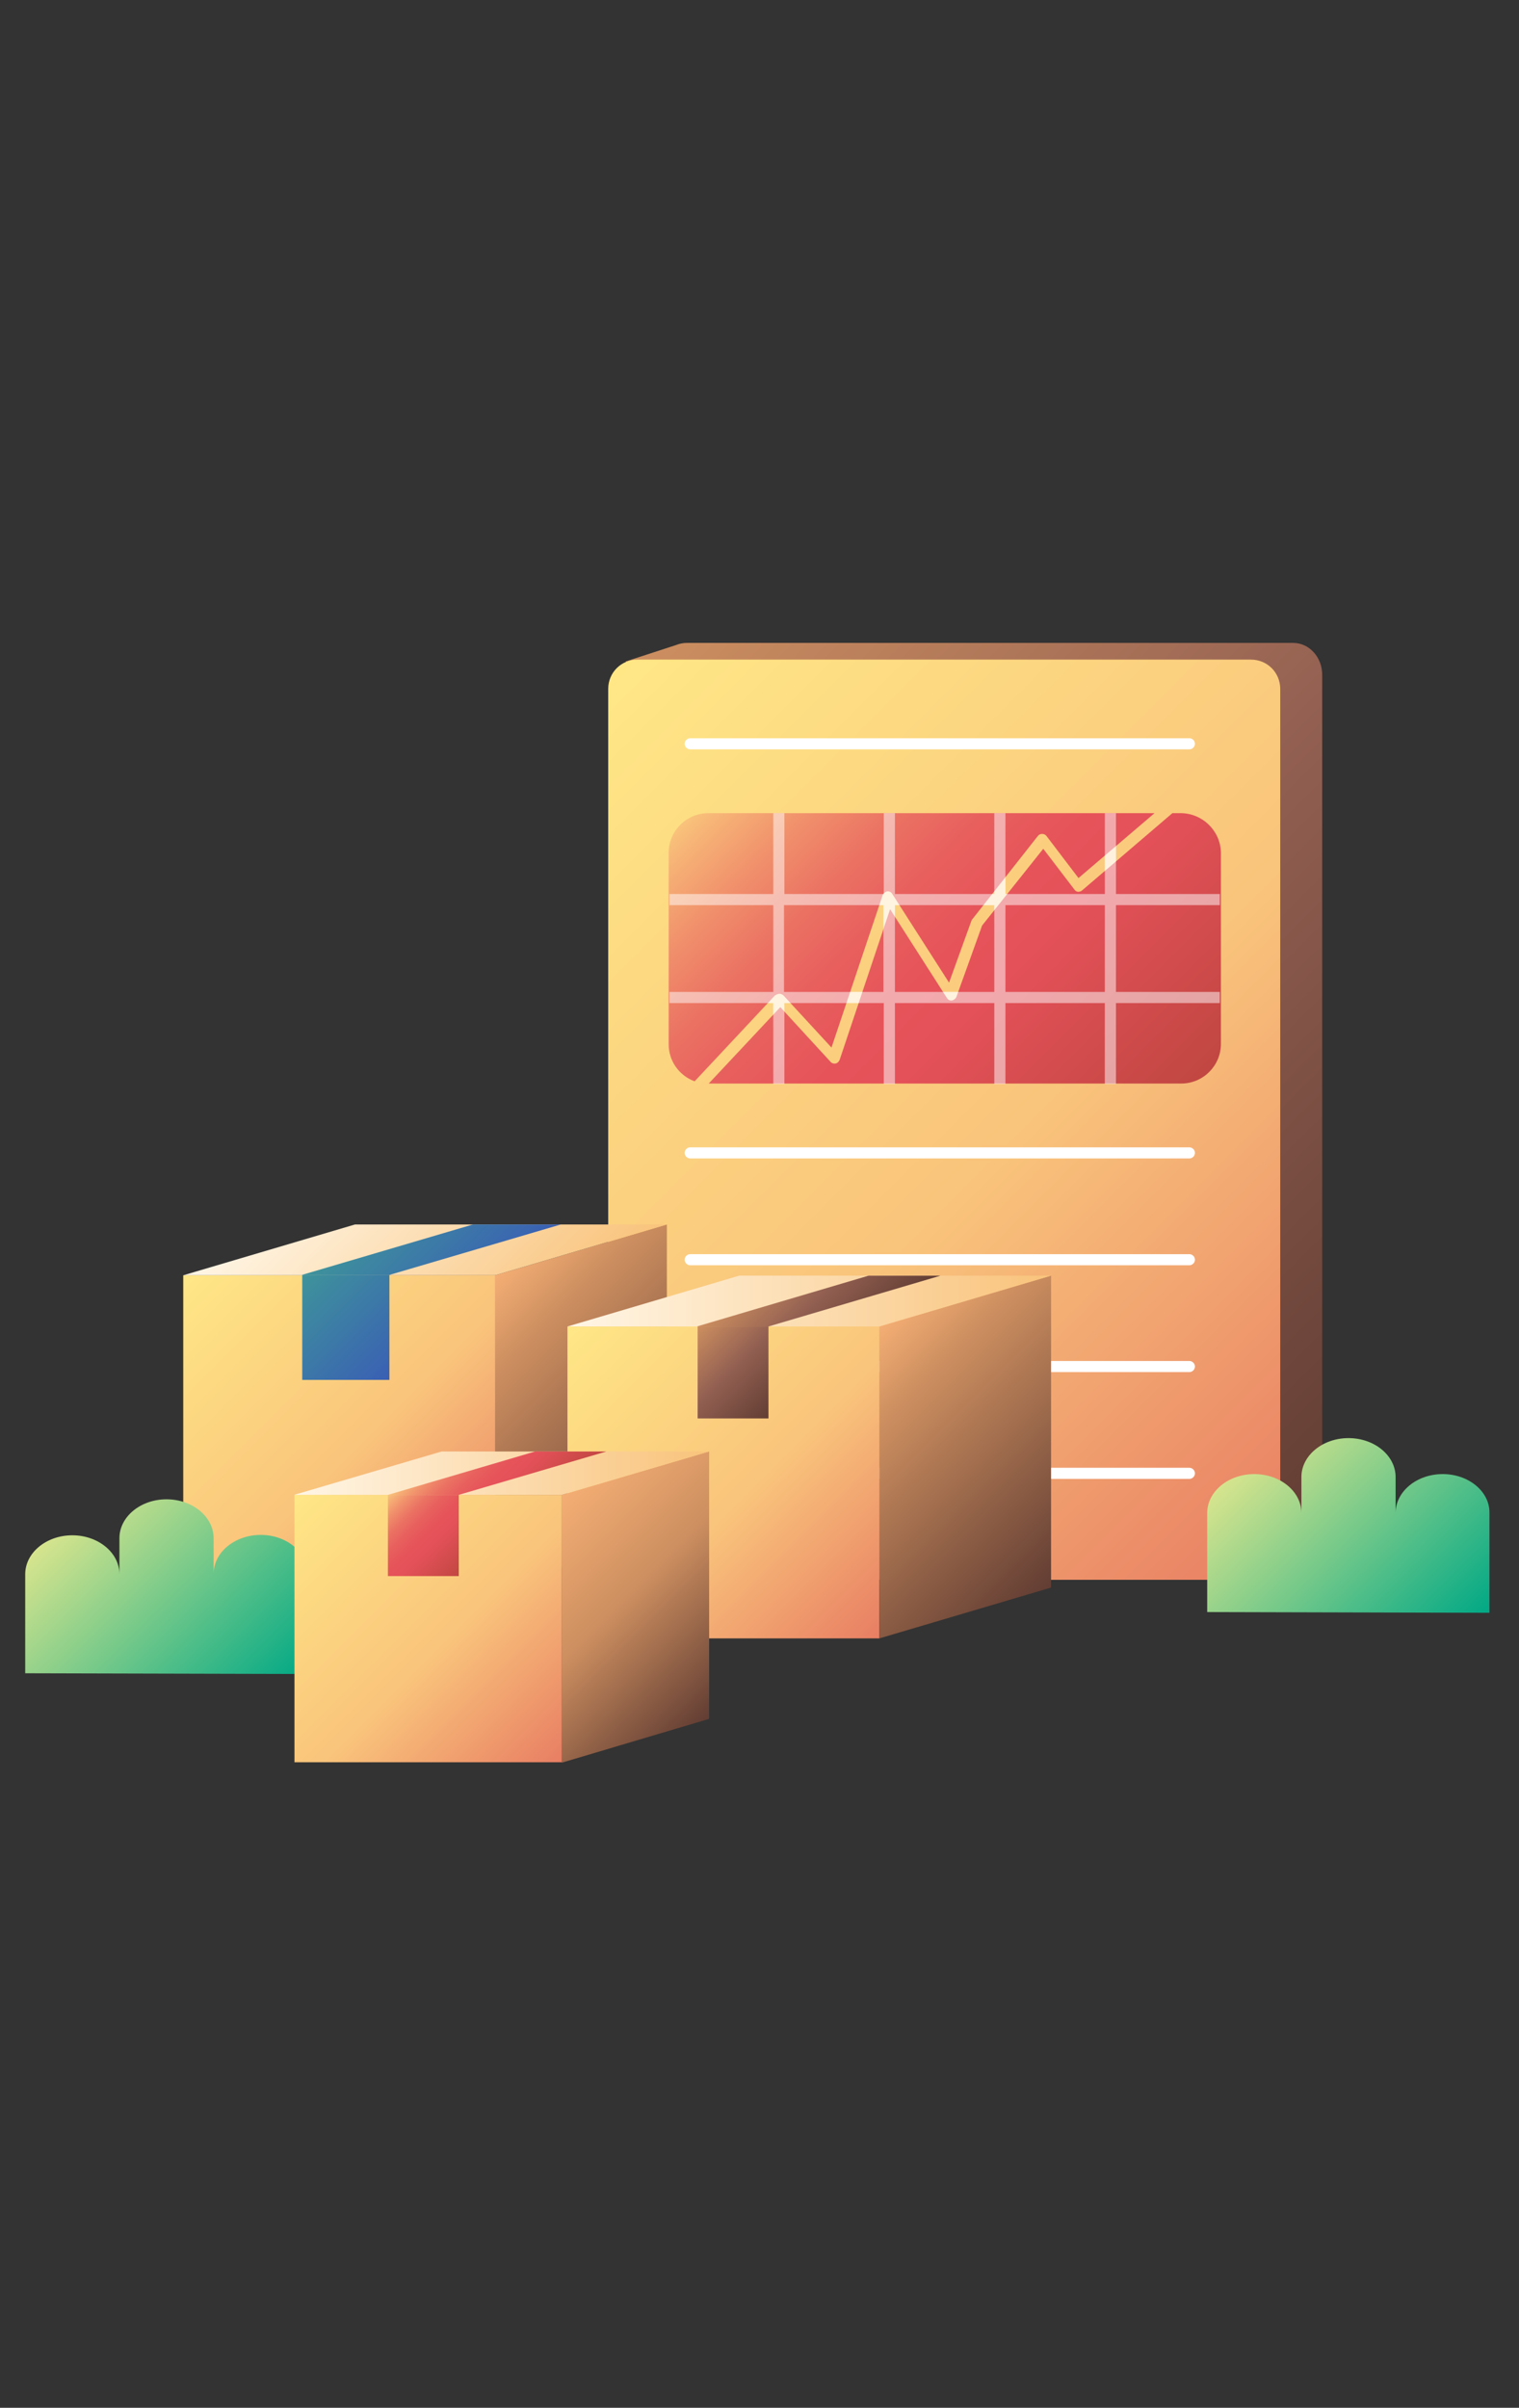
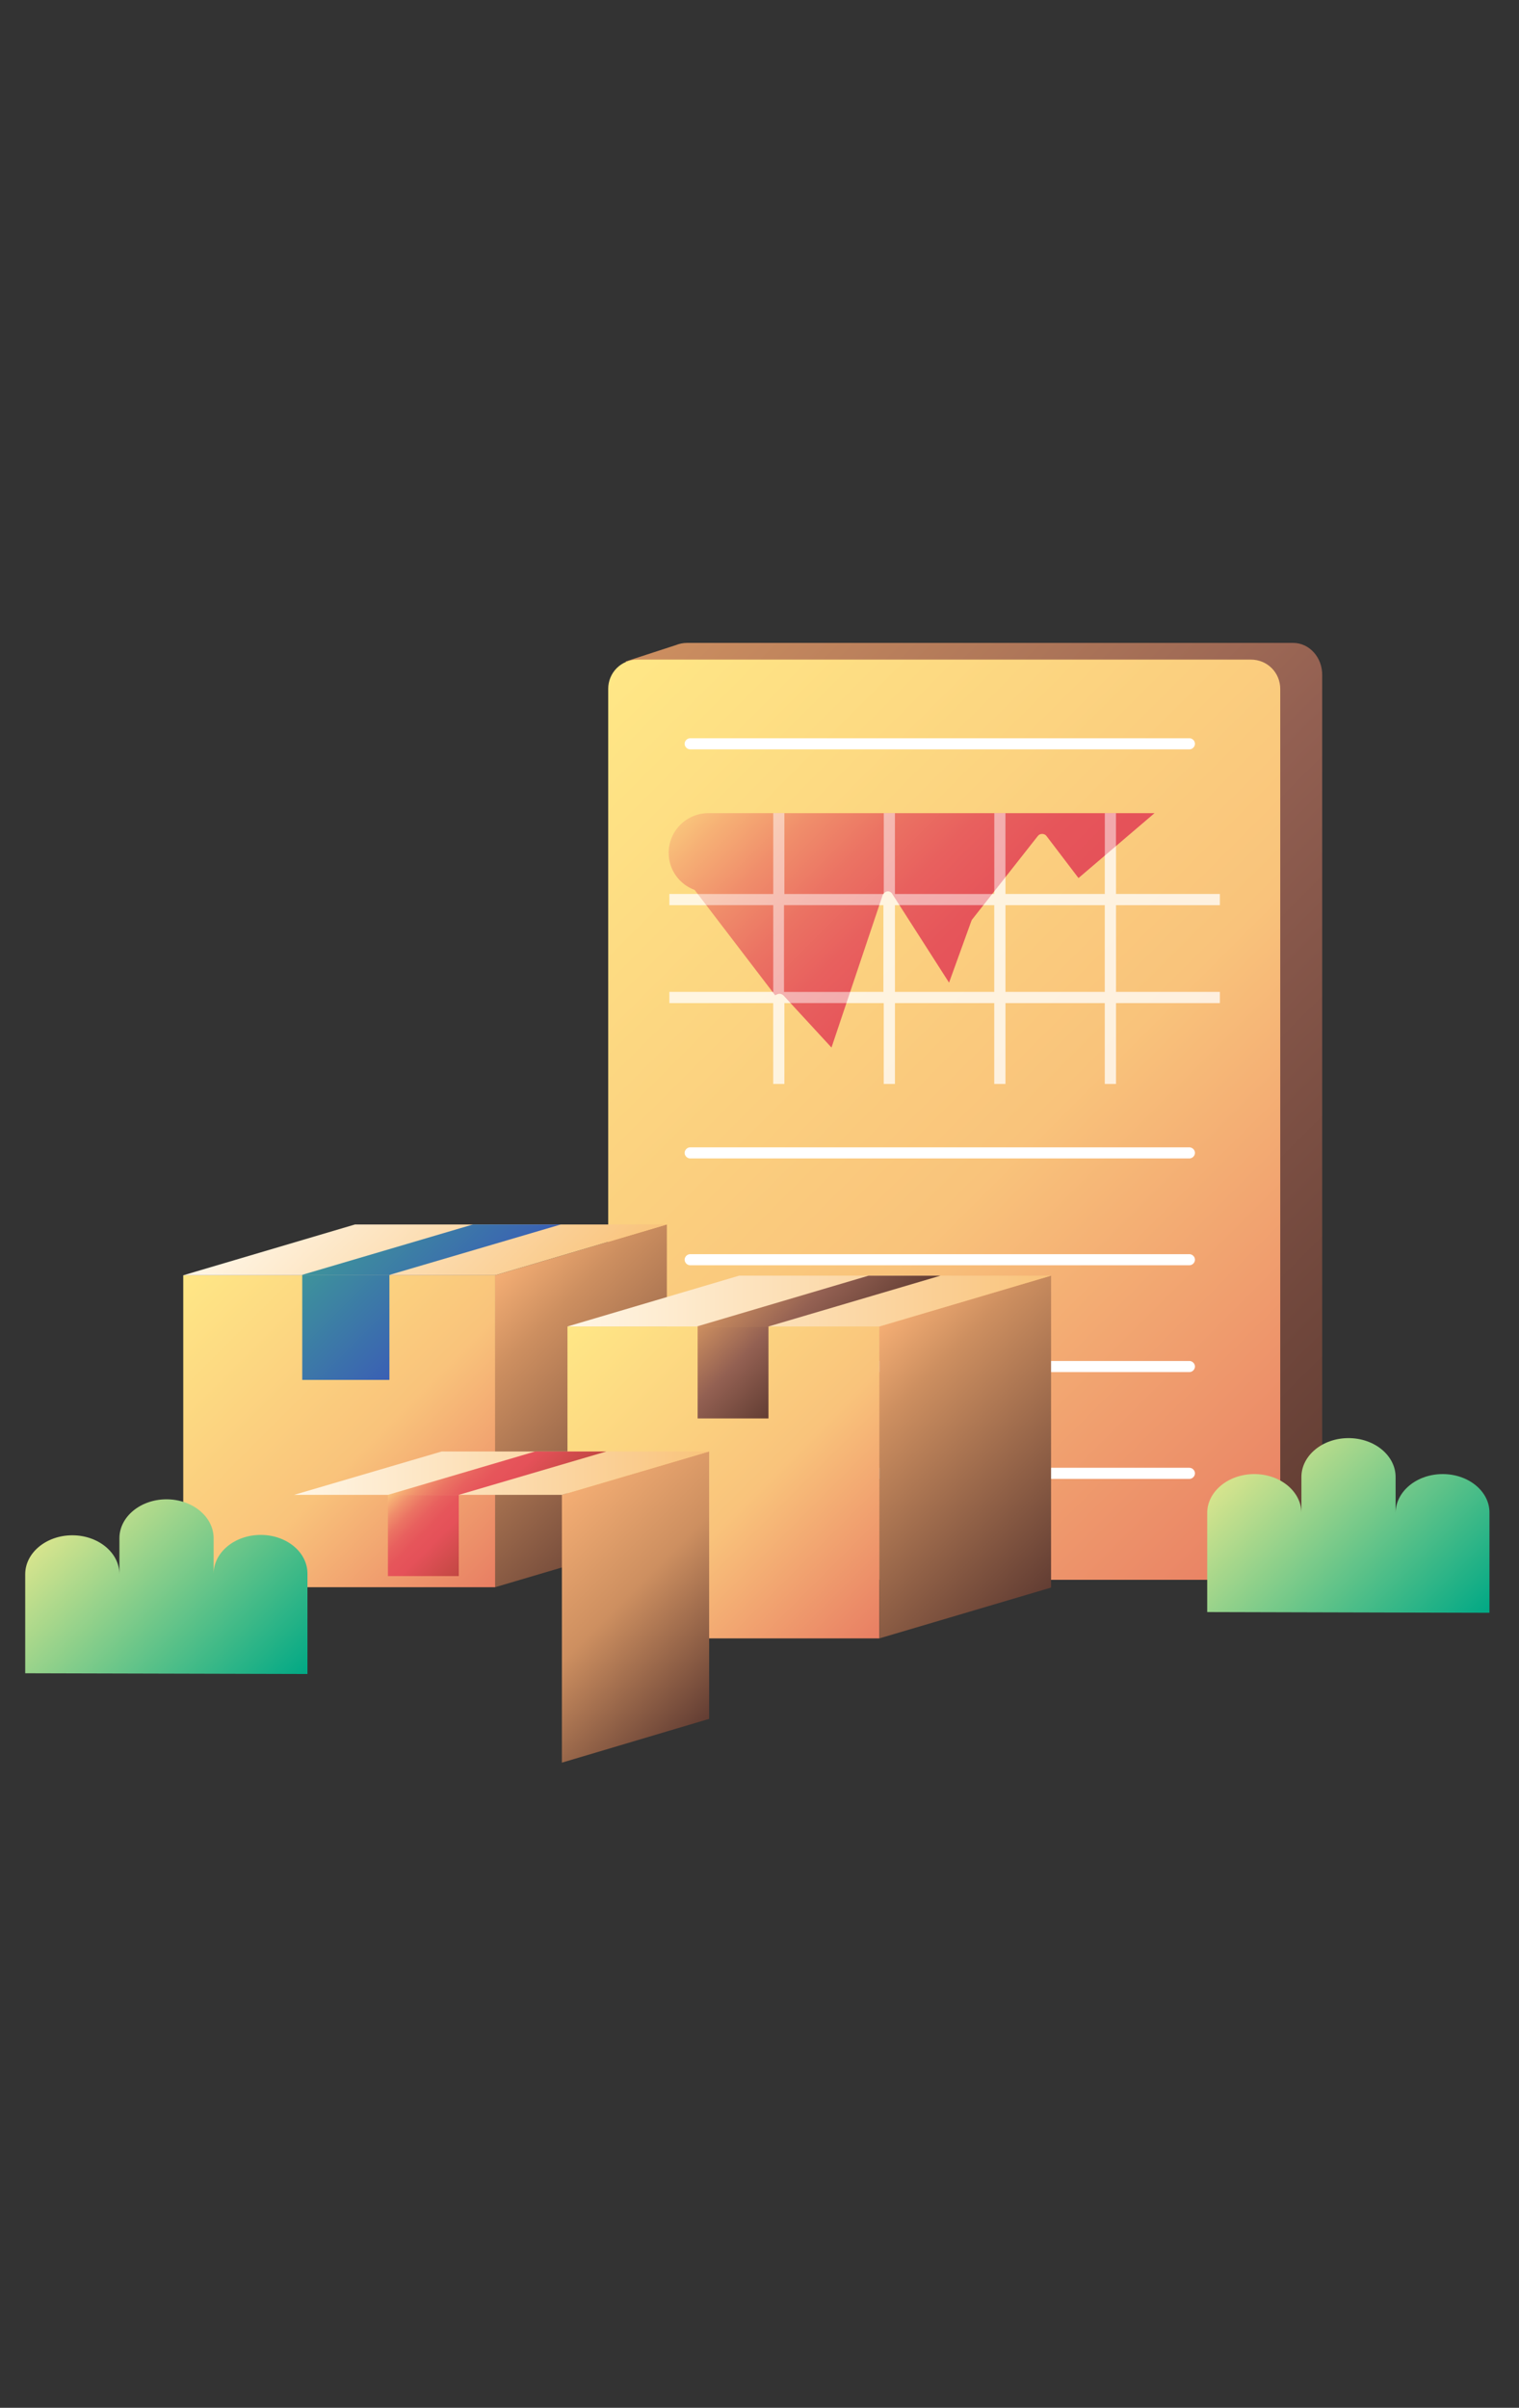
<svg xmlns="http://www.w3.org/2000/svg" id="eEogIYDrHBh1" viewBox="0 0 241 382" shape-rendering="geometricPrecision" text-rendering="geometricPrecision">
  <rect x="0" y="0" width="241" height="382" fill="#333333" stroke="none" />
  <style>#eEogIYDrHBh14 {animation-name: eEogIYDrHBh14__m, eEogIYDrHBh14_c_o;animation-duration: 6000ms;animation-fill-mode: forwards;animation-timing-function: linear;animation-direction: reverse;animation-iteration-count: infinite;}@keyframes eEogIYDrHBh14__m { 0% {d: path('M131.633,168.492C131.869,168.727,132.163,168.845,132.457,168.786C132.751,168.727,132.987,168.492,133.105,168.198L141.107,144.307L150.11,158.371C150.287,158.665,150.64,158.783,150.934,158.783C151.287,158.724,151.522,158.547,151.64,158.194L155.7,146.897L165.35,134.657L170.293,141.13C170.47,141.306,170.646,141.424,170.882,141.483C171.117,141.483,171.352,141.424,171.529,141.248L185.769,129.067C185.828,129.067,185.828,129.008,185.828,129.008L183.298,129.008L171.235,139.306L166.174,132.657C165.998,132.421,165.762,132.304,165.468,132.304C165.174,132.304,164.939,132.421,164.762,132.657L154.347,145.896C154.288,145.955,154.229,146.073,154.229,146.132L150.699,155.9L141.696,141.836C141.519,141.542,141.166,141.424,140.872,141.424C140.519,141.483,140.224,141.718,140.166,142.013L132.045,166.197L124.455,157.959C124.278,157.782,124.043,157.665,123.807,157.665C123.572,157.665,123.337,157.782,123.16,157.959L110.273,171.552C110.921,171.787,111.627,171.905,112.333,171.905C112.333,171.905,123.69,159.783,123.69,159.783L131.633,168.492Z')} 25% {d: path('M131.633,168.492C131.869,168.727,132.163,168.845,132.457,168.786C132.751,168.727,132.987,168.492,133.105,168.198L141.107,144.307L150.11,158.371C150.287,158.665,150.64,158.783,150.934,158.783C151.287,158.724,151.522,158.547,151.64,158.194L155.7,146.897L165.35,134.657L170.293,141.13C170.47,141.306,170.646,141.424,170.882,141.483C171.117,141.483,171.352,141.424,171.529,141.248L185.769,129.067C185.828,129.067,185.828,129.008,185.828,129.008L183.298,129.008L171.235,139.306L166.174,132.657C165.998,132.421,165.762,132.304,165.468,132.304C165.174,132.304,164.939,132.421,164.762,132.657L154.347,145.896C154.288,145.955,154.229,146.073,154.229,146.132L150.699,155.9L141.696,141.836C141.519,141.542,141.166,141.424,140.872,141.424C140.519,141.483,140.224,141.718,140.166,142.013L132.045,166.197L124.455,157.959C124.278,157.782,124.043,157.665,123.807,157.665C123.572,157.665,123.337,157.782,123.16,157.959L110.273,171.552C110.921,171.787,111.627,171.905,112.333,171.905C112.333,171.905,123.69,159.783,123.69,159.783L131.633,168.492Z')} 33.333% {d: path('M131.633,168.492C131.869,168.727,132.163,168.845,132.457,168.786C132.751,168.727,132.987,168.492,133.105,168.198L141.107,144.307L150.11,158.371C150.287,158.665,150.64,158.783,150.934,158.783C151.287,158.724,151.522,158.547,151.64,158.194L155.7,146.897L165.35,134.657L170.293,141.13C170.47,141.306,170.646,141.424,170.882,141.483C171.117,141.483,171.352,141.424,171.529,141.248L172.125,140.771C172.184,140.771,172.184,140.712,172.184,140.712L171.25,139.306L171.235,139.306L166.174,132.657C165.998,132.421,165.762,132.304,165.468,132.304C165.174,132.304,164.939,132.421,164.762,132.657L154.347,145.896C154.288,145.955,154.229,146.073,154.229,146.132L150.699,155.9L141.696,141.836C141.519,141.542,141.166,141.424,140.872,141.424C140.519,141.483,140.224,141.718,140.166,142.013L132.045,166.197L124.455,157.959C124.278,157.782,124.043,157.665,123.807,157.665C123.572,157.665,123.337,157.782,123.16,157.959L110.273,171.552C110.921,171.787,111.627,171.905,112.333,171.905C112.333,171.905,123.69,159.783,123.69,159.783L131.633,168.492Z')} 41.667% {d: path('M131.633,168.492C131.869,168.727,132.163,168.845,132.457,168.786C132.751,168.727,132.987,168.492,133.105,168.198L141.107,144.307L150.11,158.371C150.287,158.665,150.64,158.783,150.934,158.783C151.287,158.724,151.522,158.547,151.64,158.194L155.7,146.897L165.35,134.657L165.109,134.481C165.286,134.657,165.462,134.775,165.698,134.834C165.933,134.834,166.168,134.775,166.345,134.599L166.941,134.122C167,134.122,167,134.063,167,134.063L166.066,132.657L166.051,132.657L166.174,132.657C165.998,132.421,165.762,132.304,165.468,132.304C165.174,132.304,164.939,132.421,164.762,132.657L154.347,145.896C154.288,145.955,154.229,146.073,154.229,146.132L150.699,155.9L141.696,141.836C141.519,141.542,141.166,141.424,140.872,141.424C140.519,141.483,140.224,141.718,140.166,142.013L132.045,166.197L124.455,157.959C124.278,157.782,124.043,157.665,123.807,157.665C123.572,157.665,123.337,157.782,123.16,157.959L110.273,171.552C110.921,171.787,111.627,171.905,112.333,171.905C112.333,171.905,123.69,159.783,123.69,159.783L131.633,168.492Z')} 50% {d: path('M131.633,168.492C131.869,168.727,132.163,168.845,132.457,168.786C132.751,168.727,132.987,168.492,133.105,168.198L141.107,144.307L150.11,158.371C150.287,158.665,150.64,158.783,150.934,158.783C151.287,158.724,151.522,158.547,151.64,158.194L155.7,146.897L155.225,146.825L154.984,146.649C155.161,146.825,155.727,146.651,155.334,146.756C155.569,146.756,155.804,146.697,155.981,146.521L156.576,146.044C156.635,146.044,156.635,145.985,156.635,145.985L155.942,144.825L155.926,144.825L156.049,144.825C155.873,144.589,156.083,144.22,155.789,144.22C155.495,144.22,154.701,145.211,154.524,145.447L154.347,145.896C154.288,145.955,154.229,146.073,154.229,146.132L150.699,155.9L141.696,141.836C141.519,141.542,141.166,141.424,140.872,141.424C140.519,141.483,140.224,141.718,140.166,142.013L132.045,166.197L124.455,157.959C124.278,157.782,124.043,157.665,123.807,157.665C123.572,157.665,123.337,157.782,123.16,157.959L110.273,171.552C110.921,171.787,111.627,171.905,112.333,171.905C112.333,171.905,123.69,159.783,123.69,159.783L131.633,168.492Z')} 58.333% {d: path('M131.633,168.492C131.869,168.727,132.163,168.845,132.457,168.786C132.751,168.727,132.987,168.492,133.105,168.198L141.107,144.307L150.11,158.371C150.287,158.665,150.64,158.783,150.934,158.783C151.287,158.724,151.522,158.547,151.64,158.194L150.957,158.577L150.482,158.505L150.241,158.329C150.418,158.505,150.983,158.331,150.59,158.436C150.825,158.436,151.06,158.377,151.237,158.201L151.833,157.724C151.892,157.724,151.892,157.665,151.892,157.665L151.198,156.505L151.183,156.505L151.306,156.505C151.13,156.269,151.34,155.9,151.046,155.9C150.752,155.9,149.957,156.891,149.78,157.127L149.604,157.576C149.545,157.635,149.486,157.753,149.486,157.812L150.699,155.9L141.696,141.836C141.519,141.542,141.166,141.424,140.872,141.424C140.519,141.483,140.224,141.718,140.166,142.013L132.045,166.197L124.455,157.959C124.278,157.782,124.043,157.665,123.807,157.665C123.572,157.665,123.337,157.782,123.16,157.959L110.273,171.552C110.921,171.787,111.627,171.905,112.333,171.905C112.333,171.905,123.69,159.783,123.69,159.783L131.633,168.492Z')} 66.667% {d: path('M131.633,168.492C131.869,168.727,132.163,168.845,132.457,168.786C132.751,168.727,132.987,168.492,133.105,168.198L141.107,144.307L140.445,143.772C140.622,144.066,140.975,144.184,141.269,144.184C141.622,144.125,141.857,143.948,141.975,143.595L141.291,143.978L140.817,143.906L140.576,143.73C140.753,143.906,141.318,143.731,140.925,143.837C141.16,143.837,141.395,143.778,141.572,143.602L142.168,143.125C142.227,143.125,142.227,143.066,142.227,143.066L141.533,141.906L141.518,141.906L141.641,141.906C141.465,141.67,141.675,141.301,141.381,141.301C141.087,141.301,140.292,142.292,140.115,142.528L139.938,142.977C139.879,143.036,139.82,143.154,139.82,143.213L141.034,141.301L141.696,141.836C141.519,141.542,141.166,141.424,140.872,141.424C140.519,141.483,140.224,141.718,140.166,142.013L132.045,166.197L124.455,157.959C124.278,157.782,124.043,157.665,123.807,157.665C123.572,157.665,123.337,157.782,123.16,157.959L110.273,171.552C110.921,171.787,111.627,171.905,112.333,171.905C112.333,171.905,123.69,159.783,123.69,159.783L131.633,168.492Z')} 75% {d: path('M131.633,168.492C131.869,168.727,132.163,168.845,132.457,168.786C132.751,168.727,132.987,168.492,133.105,168.198L132.28,169.08L131.618,168.545C131.795,168.839,132.148,168.957,132.442,168.957C132.795,168.898,133.03,168.721,133.148,168.368L132.464,168.751L131.99,168.679L131.749,168.503C131.926,168.679,132.491,168.504,132.098,168.61C132.333,168.61,132.568,168.551,132.745,168.375L133.341,167.898C133.4,167.898,133.4,167.839,133.4,167.839L132.706,166.679L132.691,166.679L132.814,166.679C132.638,166.443,132.848,166.074,132.554,166.074C132.26,166.074,131.465,167.065,131.288,167.301L131.111,167.75C131.052,167.809,130.993,167.927,130.993,167.986L132.207,166.074L132.869,166.609C132.692,166.315,132.339,166.197,132.045,166.197C131.692,166.256,131.397,166.491,131.339,166.786L132.045,166.197L124.455,157.959C124.278,157.782,124.043,157.665,123.807,157.665C123.572,157.665,123.337,157.782,123.16,157.959L110.273,171.552C110.921,171.787,111.627,171.905,112.333,171.905C112.333,171.905,123.69,159.783,123.69,159.783L131.633,168.492Z')} 83.333% {d: path('M123.219,159.9C123.455,160.135,123.749,160.253,124.043,160.194C124.337,160.135,124.573,159.9,124.691,159.606L123.866,160.488L123.204,159.953C123.381,160.247,123.734,160.365,124.028,160.365C124.381,160.306,124.616,160.129,124.734,159.776L124.05,160.159L123.576,160.087L123.335,159.911C123.512,160.087,124.077,159.912,123.684,160.018C123.919,160.018,124.154,159.959,124.331,159.783L124.927,159.306C124.986,159.306,124.986,159.247,124.986,159.247L124.292,158.087L124.277,158.087L124.4,158.087C124.224,157.851,124.434,157.482,124.14,157.482C123.846,157.482,123.051,158.473,122.874,158.709L122.697,159.158C122.638,159.217,122.579,159.335,122.579,159.394L123.793,157.482L124.455,158.017C124.278,157.723,123.925,157.605,123.631,157.605C123.278,157.664,122.983,157.899,122.925,158.194L123.631,157.605L124.455,157.959C124.278,157.782,124.043,157.665,123.807,157.665C123.572,157.665,123.337,157.782,123.16,157.959L110.273,171.552C110.921,171.787,111.627,171.905,112.333,171.905C112.333,171.905,123.69,159.783,123.69,159.783L123.219,159.9Z')} 91.667% {d: path('M110.989,172.029C111.225,172.264,111.519,172.382,111.813,172.323C112.107,172.264,112.343,172.029,112.461,171.735L111.636,172.617L110.974,172.082C111.151,172.376,111.504,172.494,111.798,172.494C112.151,172.435,112.386,172.258,112.504,171.905L111.821,172.288L111.346,172.216L111.105,172.04C111.282,172.216,111.847,172.042,111.454,172.147C111.689,172.147,111.924,172.088,112.101,171.912L112.697,171.435C112.756,171.435,112.756,171.376,112.756,171.376L112.062,170.216L112.047,170.216L112.17,170.216C111.994,169.98,112.204,169.611,111.91,169.611C111.616,169.611,110.821,170.602,110.644,170.838L110.468,171.287C110.409,171.346,110.35,171.464,110.35,171.523L111.563,169.611L112.225,170.146C112.048,169.852,111.695,169.734,111.401,169.734C111.048,169.793,110.753,170.028,110.695,170.323L111.401,169.734L112.225,170.088C112.173,170.242,111.813,169.794,111.577,169.794C111.342,169.794,111.107,169.911,110.93,170.088L110.273,171.552C110.921,171.787,111.627,171.905,112.333,171.905C112.333,171.905,111.46,171.912,111.46,171.912L110.989,172.029Z')} 100% {d: path('M110.989,172.029C111.225,172.264,111.519,172.382,111.813,172.323C112.107,172.264,112.343,172.029,112.461,171.735L111.636,172.617L110.974,172.082C111.151,172.376,111.504,172.494,111.798,172.494C112.151,172.435,112.386,172.258,112.504,171.905L111.821,172.288L111.346,172.216L111.105,172.04C111.282,172.216,111.847,172.042,111.454,172.147C111.689,172.147,111.924,172.088,112.101,171.912L112.697,171.435C112.756,171.435,112.756,171.376,112.756,171.376L112.062,170.216L112.047,170.216L112.17,170.216C111.994,169.98,112.204,169.611,111.91,169.611C111.616,169.611,110.821,170.602,110.644,170.838L110.468,171.287C110.409,171.346,110.35,171.464,110.35,171.523L111.563,169.611L112.225,170.146C112.048,169.852,111.695,169.734,111.401,169.734C111.048,169.793,110.753,170.028,110.695,170.323L111.401,169.734L112.225,170.088C112.173,170.242,111.813,169.794,111.577,169.794C111.342,169.794,111.107,169.911,110.93,170.088L110.273,171.552C110.921,171.787,111.627,171.905,112.333,171.905C112.333,171.905,111.46,171.912,111.46,171.912L110.989,172.029Z')}}@keyframes eEogIYDrHBh14_c_o { 0% {opacity: 0} 8.333% {opacity: 1} 91.667% {opacity: 1} 100% {opacity: 0}} #eEogIYDrHBh16_to {animation: eEogIYDrHBh16_to__to 6000ms linear infinite reverse forwards}@keyframes eEogIYDrHBh16_to__to { 0% {transform: translate(67.44px,223.041px)} 16.667% {transform: translate(67.44px,217.744px)} 33.333% {transform: translate(67.44px,223.041px)} 50% {transform: translate(67.44px,217.744px)} 66.667% {transform: translate(67.44px,223.041px)} 83.333% {transform: translate(67.44px,217.744px)} 100% {transform: translate(67.44px,223.041px)}} #eEogIYDrHBh22_to {animation: eEogIYDrHBh22_to__to 6000ms linear infinite reverse forwards}@keyframes eEogIYDrHBh22_to__to { 0% {transform: translate(128.397px,231.159px)} 16.667% {transform: translate(128.397px,234.631px)} 33.333% {transform: translate(128.397px,231.159px)} 50% {transform: translate(128.397px,234.631px)} 66.667% {transform: translate(128.397px,231.159px)} 83.333% {transform: translate(128.397px,234.631px)} 100% {transform: translate(128.397px,231.159px)}} #eEogIYDrHBh29_to {animation: eEogIYDrHBh29_to__to 6000ms linear infinite reverse forwards}@keyframes eEogIYDrHBh29_to__to { 0% {transform: translate(79.585px,254.963px)} 8.333% {transform: translate(79.585px,250.637px)} 16.667% {transform: translate(79.585px,254.963px)} 25% {transform: translate(79.585px,257.58px)} 33.333% {transform: translate(79.585px,254.963px)} 41.667% {transform: translate(79.585px,251.726px)} 50% {transform: translate(79.585px,254.963px)} 58.333% {transform: translate(79.585px,257.551px)} 66.667% {transform: translate(79.585px,254.963px)} 75% {transform: translate(79.585px,257.551px)} 83.333% {transform: translate(79.585px,254.963px)} 91.667% {transform: translate(79.585px,257.551px)} 100% {transform: translate(79.585px,254.963px)}}</style>
  <defs>
    <linearGradient id="eEogIYDrHBh3-fill" x1="93.561" y1="110.752" x2="218.125" y2="235.317" spreadMethod="pad" gradientUnits="userSpaceOnUse" gradientTransform="translate(0 0)">
      <stop id="eEogIYDrHBh3-fill-0" offset="0%" stop-color="#cd8f60" />
      <stop id="eEogIYDrHBh3-fill-1" offset="46.52%" stop-color="#936052" />
      <stop id="eEogIYDrHBh3-fill-2" offset="100%" stop-color="#623d33" />
    </linearGradient>
    <linearGradient id="eEogIYDrHBh4-fill" x1="88.03" y1="115.816" x2="211.649" y2="239.436" spreadMethod="pad" gradientUnits="userSpaceOnUse" gradientTransform="translate(0 0)">
      <stop id="eEogIYDrHBh4-fill-0" offset="0%" stop-color="#ffe786" />
      <stop id="eEogIYDrHBh4-fill-1" offset="56.42%" stop-color="#f9c37b" />
      <stop id="eEogIYDrHBh4-fill-2" offset="100%" stop-color="#e87e63" />
    </linearGradient>
    <linearGradient id="eEogIYDrHBh6-fill" x1="117.424" y1="121.357" x2="178.953" y2="182.886" spreadMethod="pad" gradientUnits="userSpaceOnUse" gradientTransform="translate(0 0)">
      <stop id="eEogIYDrHBh6-fill-0" offset="0%" stop-color="#f9c37b" />
      <stop id="eEogIYDrHBh6-fill-1" offset="4.964%" stop-color="#f6b075" />
      <stop id="eEogIYDrHBh6-fill-2" offset="15.61%" stop-color="#f08e6b" />
      <stop id="eEogIYDrHBh6-fill-3" offset="26.47%" stop-color="#eb7363" />
      <stop id="eEogIYDrHBh6-fill-4" offset="37.49%" stop-color="#e8605e" />
      <stop id="eEogIYDrHBh6-fill-5" offset="48.77%" stop-color="#e6555a" />
      <stop id="eEogIYDrHBh6-fill-6" offset="60.7%" stop-color="#e55159" />
      <stop id="eEogIYDrHBh6-fill-7" offset="100%" stop-color="#c14742" />
    </linearGradient>
    <linearGradient id="eEogIYDrHBh7-fill" x1="119.713" y1="119.068" x2="181.242" y2="180.597" spreadMethod="pad" gradientUnits="userSpaceOnUse" gradientTransform="translate(0 0)">
      <stop id="eEogIYDrHBh7-fill-0" offset="0%" stop-color="#f9c37b" />
      <stop id="eEogIYDrHBh7-fill-1" offset="4.964%" stop-color="#f6b075" />
      <stop id="eEogIYDrHBh7-fill-2" offset="15.61%" stop-color="#f08e6b" />
      <stop id="eEogIYDrHBh7-fill-3" offset="26.47%" stop-color="#eb7363" />
      <stop id="eEogIYDrHBh7-fill-4" offset="37.49%" stop-color="#e8605e" />
      <stop id="eEogIYDrHBh7-fill-5" offset="48.77%" stop-color="#e6555a" />
      <stop id="eEogIYDrHBh7-fill-6" offset="60.7%" stop-color="#e55159" />
      <stop id="eEogIYDrHBh7-fill-7" offset="100%" stop-color="#c14742" />
    </linearGradient>
    <linearGradient id="eEogIYDrHBh15-fill" x1="198.258" y1="231.124" x2="229.673" y2="262.539" spreadMethod="pad" gradientUnits="userSpaceOnUse" gradientTransform="translate(0 0)">
      <stop id="eEogIYDrHBh15-fill-0" offset="0%" stop-color="#d6e48d" />
      <stop id="eEogIYDrHBh15-fill-1" offset="100%" stop-color="#00a885" />
    </linearGradient>
    <linearGradient id="eEogIYDrHBh17-fill" x1="29.098" y1="202.33" x2="78.585" y2="251.817" spreadMethod="pad" gradientUnits="userSpaceOnUse" gradientTransform="translate(0 0)">
      <stop id="eEogIYDrHBh17-fill-0" offset="0%" stop-color="#ffe786" />
      <stop id="eEogIYDrHBh17-fill-1" offset="56.42%" stop-color="#f9c37b" />
      <stop id="eEogIYDrHBh17-fill-2" offset="100%" stop-color="#e87e63" />
    </linearGradient>
    <linearGradient id="eEogIYDrHBh18-fill" x1="75.037" y1="205.875" x2="109.372" y2="240.21" spreadMethod="pad" gradientUnits="userSpaceOnUse" gradientTransform="translate(0 0)">
      <stop id="eEogIYDrHBh18-fill-0" offset="0%" stop-color="#f4ae74" />
      <stop id="eEogIYDrHBh18-fill-1" offset="22.46%" stop-color="#cd8f60" />
      <stop id="eEogIYDrHBh18-fill-2" offset="100%" stop-color="#623d33" />
    </linearGradient>
    <linearGradient id="eEogIYDrHBh19-fill" x1="50.296" y1="181.132" x2="84.631" y2="215.467" spreadMethod="pad" gradientUnits="userSpaceOnUse" gradientTransform="translate(0 0)">
      <stop id="eEogIYDrHBh19-fill-0" offset="0%" stop-color="#fff6e6" />
      <stop id="eEogIYDrHBh19-fill-1" offset="100%" stop-color="#f9c37b" />
    </linearGradient>
    <linearGradient id="eEogIYDrHBh20-fill" x1="47.271" y1="202.977" x2="62.511" y2="218.217" spreadMethod="pad" gradientUnits="userSpaceOnUse" gradientTransform="translate(0 0)">
      <stop id="eEogIYDrHBh20-fill-0" offset="0%" stop-color="#3e939b" />
      <stop id="eEogIYDrHBh20-fill-1" offset="100%" stop-color="#3a5fb4" />
    </linearGradient>
    <linearGradient id="eEogIYDrHBh21-fill" x1="60.195" y1="190.002" x2="76.73" y2="206.537" spreadMethod="pad" gradientUnits="userSpaceOnUse" gradientTransform="translate(0 0)">
      <stop id="eEogIYDrHBh21-fill-0" offset="0%" stop-color="#3e939b" />
      <stop id="eEogIYDrHBh21-fill-1" offset="100%" stop-color="#3a5fb4" />
    </linearGradient>
    <linearGradient id="eEogIYDrHBh23-fill" x1="90.055" y1="210.45" x2="139.542" y2="259.937" spreadMethod="pad" gradientUnits="userSpaceOnUse" gradientTransform="translate(0 0)">
      <stop id="eEogIYDrHBh23-fill-0" offset="0%" stop-color="#ffe786" />
      <stop id="eEogIYDrHBh23-fill-1" offset="56.42%" stop-color="#f9c37b" />
      <stop id="eEogIYDrHBh23-fill-2" offset="100%" stop-color="#e87e63" />
    </linearGradient>
    <linearGradient id="eEogIYDrHBh24-fill" x1="135.994" y1="213.995" x2="170.329" y2="248.33" spreadMethod="pad" gradientUnits="userSpaceOnUse" gradientTransform="translate(0 0)">
      <stop id="eEogIYDrHBh24-fill-0" offset="0%" stop-color="#f4ae74" />
      <stop id="eEogIYDrHBh24-fill-1" offset="22.46%" stop-color="#cd8f60" />
      <stop id="eEogIYDrHBh24-fill-2" offset="100%" stop-color="#623d33" />
    </linearGradient>
    <linearGradient id="eEogIYDrHBh25-fill" x1="90.055" y1="206.419" x2="166.786" y2="206.419" spreadMethod="pad" gradientUnits="userSpaceOnUse" gradientTransform="translate(0 0)">
      <stop id="eEogIYDrHBh25-fill-0" offset="0%" stop-color="#fff6e6" />
      <stop id="eEogIYDrHBh25-fill-1" offset="100%" stop-color="#f9c37b" />
    </linearGradient>
    <linearGradient id="eEogIYDrHBh26-fill" x1="109.869" y1="211.289" x2="122.785" y2="224.205" spreadMethod="pad" gradientUnits="userSpaceOnUse" gradientTransform="translate(0 0)">
      <stop id="eEogIYDrHBh26-fill-0" offset="0%" stop-color="#cd8f60" />
      <stop id="eEogIYDrHBh26-fill-1" offset="46.52%" stop-color="#936052" />
      <stop id="eEogIYDrHBh26-fill-2" offset="100%" stop-color="#623d33" />
    </linearGradient>
    <linearGradient id="eEogIYDrHBh27-fill" x1="122.267" y1="198.77" x2="137.566" y2="214.069" spreadMethod="pad" gradientUnits="userSpaceOnUse" gradientTransform="translate(0 0)">
      <stop id="eEogIYDrHBh27-fill-0" offset="0%" stop-color="#cd8f60" />
      <stop id="eEogIYDrHBh27-fill-1" offset="46.52%" stop-color="#936052" />
      <stop id="eEogIYDrHBh27-fill-2" offset="100%" stop-color="#623d33" />
    </linearGradient>
    <linearGradient id="eEogIYDrHBh28-fill" x1="10.76" y1="240.8" x2="42.175" y2="272.215" spreadMethod="pad" gradientUnits="userSpaceOnUse" gradientTransform="translate(0 0)">
      <stop id="eEogIYDrHBh28-fill-0" offset="0%" stop-color="#d6e48d" />
      <stop id="eEogIYDrHBh28-fill-1" offset="100%" stop-color="#00a885" />
    </linearGradient>
    <linearGradient id="eEogIYDrHBh30-fill" x1="46.746" y1="237.164" x2="89.172" y2="279.59" spreadMethod="pad" gradientUnits="userSpaceOnUse" gradientTransform="translate(0 0)">
      <stop id="eEogIYDrHBh30-fill-0" offset="0%" stop-color="#ffe786" />
      <stop id="eEogIYDrHBh30-fill-1" offset="56.42%" stop-color="#f9c37b" />
      <stop id="eEogIYDrHBh30-fill-2" offset="100%" stop-color="#e87e63" />
    </linearGradient>
    <linearGradient id="eEogIYDrHBh31-fill" x1="86.112" y1="240.225" x2="115.563" y2="269.676" spreadMethod="pad" gradientUnits="userSpaceOnUse" gradientTransform="translate(0 0)">
      <stop id="eEogIYDrHBh31-fill-0" offset="0%" stop-color="#f4ae74" />
      <stop id="eEogIYDrHBh31-fill-1" offset="44.92%" stop-color="#cd8f60" />
      <stop id="eEogIYDrHBh31-fill-2" offset="100%" stop-color="#623d33" />
    </linearGradient>
    <linearGradient id="eEogIYDrHBh32-fill" x1="46.684" y1="233.723" x2="112.529" y2="233.723" spreadMethod="pad" gradientUnits="userSpaceOnUse" gradientTransform="translate(0 0)">
      <stop id="eEogIYDrHBh32-fill-0" offset="0%" stop-color="#fff6e6" />
      <stop id="eEogIYDrHBh32-fill-1" offset="100%" stop-color="#f9c37b" />
    </linearGradient>
    <linearGradient id="eEogIYDrHBh33-fill" x1="71.956" y1="226.779" x2="85.819" y2="240.641" spreadMethod="pad" gradientUnits="userSpaceOnUse" gradientTransform="translate(0 0)">
      <stop id="eEogIYDrHBh33-fill-0" offset="0%" stop-color="#f9c37b" />
      <stop id="eEogIYDrHBh33-fill-1" offset="4.964%" stop-color="#f6b075" />
      <stop id="eEogIYDrHBh33-fill-2" offset="15.61%" stop-color="#f08e6b" />
      <stop id="eEogIYDrHBh33-fill-3" offset="26.47%" stop-color="#eb7363" />
      <stop id="eEogIYDrHBh33-fill-4" offset="37.49%" stop-color="#e8605e" />
      <stop id="eEogIYDrHBh33-fill-5" offset="48.77%" stop-color="#e6555a" />
      <stop id="eEogIYDrHBh33-fill-6" offset="60.7%" stop-color="#e55159" />
      <stop id="eEogIYDrHBh33-fill-7" offset="100%" stop-color="#c14742" />
    </linearGradient>
    <linearGradient id="eEogIYDrHBh34-fill" x1="61.159" y1="237.576" x2="73.249" y2="249.666" spreadMethod="pad" gradientUnits="userSpaceOnUse" gradientTransform="translate(0 0)">
      <stop id="eEogIYDrHBh34-fill-0" offset="0%" stop-color="#f9c37b" />
      <stop id="eEogIYDrHBh34-fill-1" offset="4.964%" stop-color="#f6b075" />
      <stop id="eEogIYDrHBh34-fill-2" offset="15.61%" stop-color="#f08e6b" />
      <stop id="eEogIYDrHBh34-fill-3" offset="26.47%" stop-color="#eb7363" />
      <stop id="eEogIYDrHBh34-fill-4" offset="37.49%" stop-color="#e8605e" />
      <stop id="eEogIYDrHBh34-fill-5" offset="48.77%" stop-color="#e6555a" />
      <stop id="eEogIYDrHBh34-fill-6" offset="60.7%" stop-color="#e55159" />
      <stop id="eEogIYDrHBh34-fill-7" offset="100%" stop-color="#c14742" />
    </linearGradient>
  </defs>
  <g>
    <path d="M205.187,102h-96.208c-.589,0-1.177.118-1.766.353l-7.944,2.589l2.059,2.707l3.119-1.942c-.118.471-.177.942-.177,1.412v134.221c0,2.825,2.06,5.119,4.649,5.119h92.442l-2.824.942l2.059,2.707l6.414-4.061c.294-.117.53-.294.765-.47l.176-.118c1.118-.941,1.825-2.413,1.825-4.06v-134.221c.058-2.883-2.06-5.178-4.59-5.178Z" fill="url(#eEogIYDrHBh3-fill)" />
    <path d="M198.53,250.637h-97.385c-2.589,0-4.649-2.059-4.649-4.648v-136.692c0-2.59,2.059-4.649,4.649-4.649h97.326c2.589,0,4.648,2.059,4.648,4.649v136.692c.059,2.589-2.059,4.648-4.589,4.648Z" fill="url(#eEogIYDrHBh4-fill)" />
    <path d="M177.054,143.602h16.476v-1.765h-16.476v-12.828h-1.765v12.828h-15.77v-12.828h-1.766v12.828h-15.769v-12.828h-1.766v12.828h-15.77v-12.828h-1.765v12.828h-16.476v1.765h16.476v13.77h-16.476v1.765h16.476v12.828h1.765v-12.828h15.77v12.828h1.766v-12.828h15.769v12.828h1.766v-12.828h15.77v12.828h1.765v-12.828h16.476v-1.765h-16.476v-13.77Zm-36.895,13.77h-15.77v-13.77h15.77v13.77Zm17.594,0h-15.769v-13.77h15.769v13.77Zm17.536,0h-15.77v-13.77h15.77v13.77Z" opacity="0.5" fill="#fff" />
-     <path d="M123.684,157.665c.235,0,.471.117.647.294l7.591,8.238l8.12-24.184c.118-.295.412-.53.706-.589.353-.059.648.118.824.412l9.003,14.064l3.531-9.768c.059-.118.059-.177.117-.236l10.416-13.239c.176-.236.411-.353.706-.353.294,0,.529.117.706.353l5.06,6.649l12.063-10.298h-70.788c-3.472,0-6.296,2.825-6.296,6.296v30.363c0,2.707,1.706,5.002,4.119,5.885L122.978,157.9c.235-.118.47-.235.706-.235Z" fill="url(#eEogIYDrHBh6-fill)" />
-     <path d="M187.293,129.008h-1.294l-.059.059-14.24,12.181c-.176.176-.412.235-.647.235-.236,0-.471-.177-.589-.353l-4.942-6.473-9.709,12.181-4.061,11.298c-.117.294-.412.529-.706.588-.353.059-.647-.118-.824-.412l-9.003-14.063-8.002,23.89c-.118.294-.353.529-.647.588-.295.059-.648-.059-.824-.294l-7.944-8.65-11.357,12.122h.059h74.907c3.472,0,6.296-2.825,6.296-6.296v-30.422c-.117-3.413-2.942-6.179-6.414-6.179Z" fill="url(#eEogIYDrHBh7-fill)" />
+     <path d="M123.684,157.665c.235,0,.471.117.647.294l7.591,8.238l8.12-24.184c.118-.295.412-.53.706-.589.353-.059.648.118.824.412l9.003,14.064l3.531-9.768c.059-.118.059-.177.117-.236l10.416-13.239c.176-.236.411-.353.706-.353.294,0,.529.117.706.353l5.06,6.649l12.063-10.298h-70.788c-3.472,0-6.296,2.825-6.296,6.296c0,2.707,1.706,5.002,4.119,5.885L122.978,157.9c.235-.118.47-.235.706-.235Z" fill="url(#eEogIYDrHBh6-fill)" />
    <path d="M177.054,143.602h16.476v-1.765h-16.476v-12.828h-1.765v12.828h-15.77v-12.828h-1.766v12.828h-15.769v-12.828h-1.766v12.828h-15.77v-12.828h-1.765v12.828h-16.476v1.765h16.476v13.77h-16.476v1.765h16.476v12.828h1.765v-12.828h15.77v12.828h1.766v-12.828h15.769v12.828h1.766v-12.828h15.77v12.828h1.765v-12.828h16.476v-1.765h-16.476v-13.77Zm-36.895,13.77h-15.77v-13.77h15.77v13.77Zm17.594,0h-15.769v-13.77h15.769v13.77Zm17.536,0h-15.77v-13.77h15.77v13.77Z" opacity="0.5" fill="#fff" />
    <path d="M188.706,183.792h-79.202c-.471,0-.883-.412-.883-.883c0-.47.412-.882.883-.882h79.202c.471,0,.883.412.883.882c0,.471-.412.883-.883.883Z" fill="#fff" />
    <path d="M188.706,118.888h-79.202c-.471,0-.883-.412-.883-.883s.412-.882.883-.882h79.202c.471,0,.883.411.883.882s-.412.883-.883.883Z" fill="#fff" />
    <path d="M188.706,200.738h-79.202c-.471,0-.883-.412-.883-.883c0-.47.412-.882.883-.882h79.202c.471,0,.883.412.883.882c0,.471-.412.883-.883.883Z" fill="#fff" />
    <path d="M188.706,217.685h-79.202c-.471,0-.883-.412-.883-.882c0-.471.412-.883.883-.883h79.202c.471,0,.883.412.883.883c0,.47-.412.882-.883.882Z" fill="#fff" />
    <path d="M188.706,234.631h-79.202c-.471,0-.883-.411-.883-.882s.412-.883.883-.883h79.202c.471,0,.883.412.883.883s-.412.882-.883.882Z" fill="#fff" />
  </g>
  <path id="eEogIYDrHBh14" d="M110.989,172.029c.236.235.53.353.824.294s.53-.294.648-.588l-.825.882L110.974,172.082c.177.294.53.412.824.412.353-.059.588-.236.706-.589l-.683.383-.475-.072-.241-.176c.177.176.742.001.349.107.235,0,.47-.059.647-.235L112.697,171.435c.059,0,.059-.059.059-.059l-.694-1.16h-.015.123c-.176-.236.034-.605-.26-.605s-1.089.991-1.266,1.227l-.177.449c-.059.059-.118.177-.118.236L111.563,169.611l.662.535c-.177-.294-.53-.412-.824-.412-.353.059-.648.294-.706.589l.706-.589.824.354c-.052.154-.412-.294-.648-.294-.235,0-.47.117-.647.294L110.273,171.552c.648.235,1.354.353,2.06.353c0,0-.873.007-.873.007l-.471.117Z" opacity="0" fill="#fff" />
  <path d="M228.897,233.866c-4.119,0-7.474,2.766-7.474,6.178v-5.707c0-3.413-3.354-6.179-7.473-6.179s-7.473,2.766-7.473,6.179v5.707c0-3.412-3.354-6.178-7.473-6.178s-7.473,2.766-7.473,6.178v15.712l44.78.117v-15.829c.059-3.412-3.295-6.178-7.414-6.178Z" fill="url(#eEogIYDrHBh15-fill)" />
  <g id="eEogIYDrHBh16_to" transform="translate(67.44,223.041)">
    <g transform="translate(-67.44,-223.041)">
      <path d="M78.561,202.328h-49.487v49.487h49.487v-49.487Z" fill="url(#eEogIYDrHBh17-fill)" />
      <path d="M105.803,243.753l-27.244,8.061v-49.487l27.244-8.061v49.487Z" fill="url(#eEogIYDrHBh18-fill)" />
      <path d="M78.561,202.327h-49.487l27.244-8.061h49.486l-27.244,8.061Z" fill="url(#eEogIYDrHBh19-fill)" />
      <path d="M61.781,202.268h-13.828v16.653h13.828v-16.653Z" fill="url(#eEogIYDrHBh20-fill)" />
      <path d="M61.789,202.268h-13.887l27.127-8.002h13.946l-27.185,8.002Z" fill="url(#eEogIYDrHBh21-fill)" />
    </g>
  </g>
  <g id="eEogIYDrHBh22_to" transform="translate(128.397,231.159)">
    <g transform="translate(-128.397,-231.159)">
      <path d="M139.518,210.447h-49.487v49.487h49.487v-49.487Z" fill="url(#eEogIYDrHBh23-fill)" />
      <path d="M166.76,251.872l-27.244,8.062v-49.487l27.244-8.062v49.487Z" fill="url(#eEogIYDrHBh24-fill)" />
      <path d="M139.518,210.447h-49.487l27.245-8.062h49.486l-27.244,8.062Z" fill="url(#eEogIYDrHBh25-fill)" />
      <path d="M121.923,210.447h-11.239v14.593h11.239v-14.593Z" fill="url(#eEogIYDrHBh26-fill)" />
      <path d="M121.919,210.448h-11.357l27.245-8.062h11.415l-27.303,8.062Z" fill="url(#eEogIYDrHBh27-fill)" />
    </g>
  </g>
  <path d="M41.365,243.517c-4.119,0-7.473,2.766-7.473,6.179v-5.649c0-3.413-3.354-6.179-7.473-6.179s-7.473,2.766-7.473,6.179v5.707c0-3.412-3.354-6.178-7.473-6.178s-7.473,2.766-7.473,6.178v15.711l44.779.118v-15.829c.059-3.471-3.295-6.237-7.414-6.237Z" fill="url(#eEogIYDrHBh28-fill)" />
  <g id="eEogIYDrHBh29_to" transform="translate(79.585,254.963)">
    <g transform="translate(-79.585,-254.963)">
-       <path d="M89.148,237.162h-42.426v42.425h42.426v-42.425Z" fill="url(#eEogIYDrHBh30-fill)" />
      <path d="M112.509,272.704l-23.361,6.943v-42.485l23.361-6.884v42.426Z" fill="url(#eEogIYDrHBh31-fill)" />
      <path d="M89.145,237.162h-42.484l23.419-6.884h42.425l-23.36,6.884Z" fill="url(#eEogIYDrHBh32-fill)" />
      <path d="M72.786,237.162h-11.239l23.361-6.884h11.298l-23.419,6.884Z" fill="url(#eEogIYDrHBh33-fill)" />
      <path d="M72.786,237.162h-11.239v12.886h11.239v-12.886Z" fill="url(#eEogIYDrHBh34-fill)" />
    </g>
  </g>
</svg>